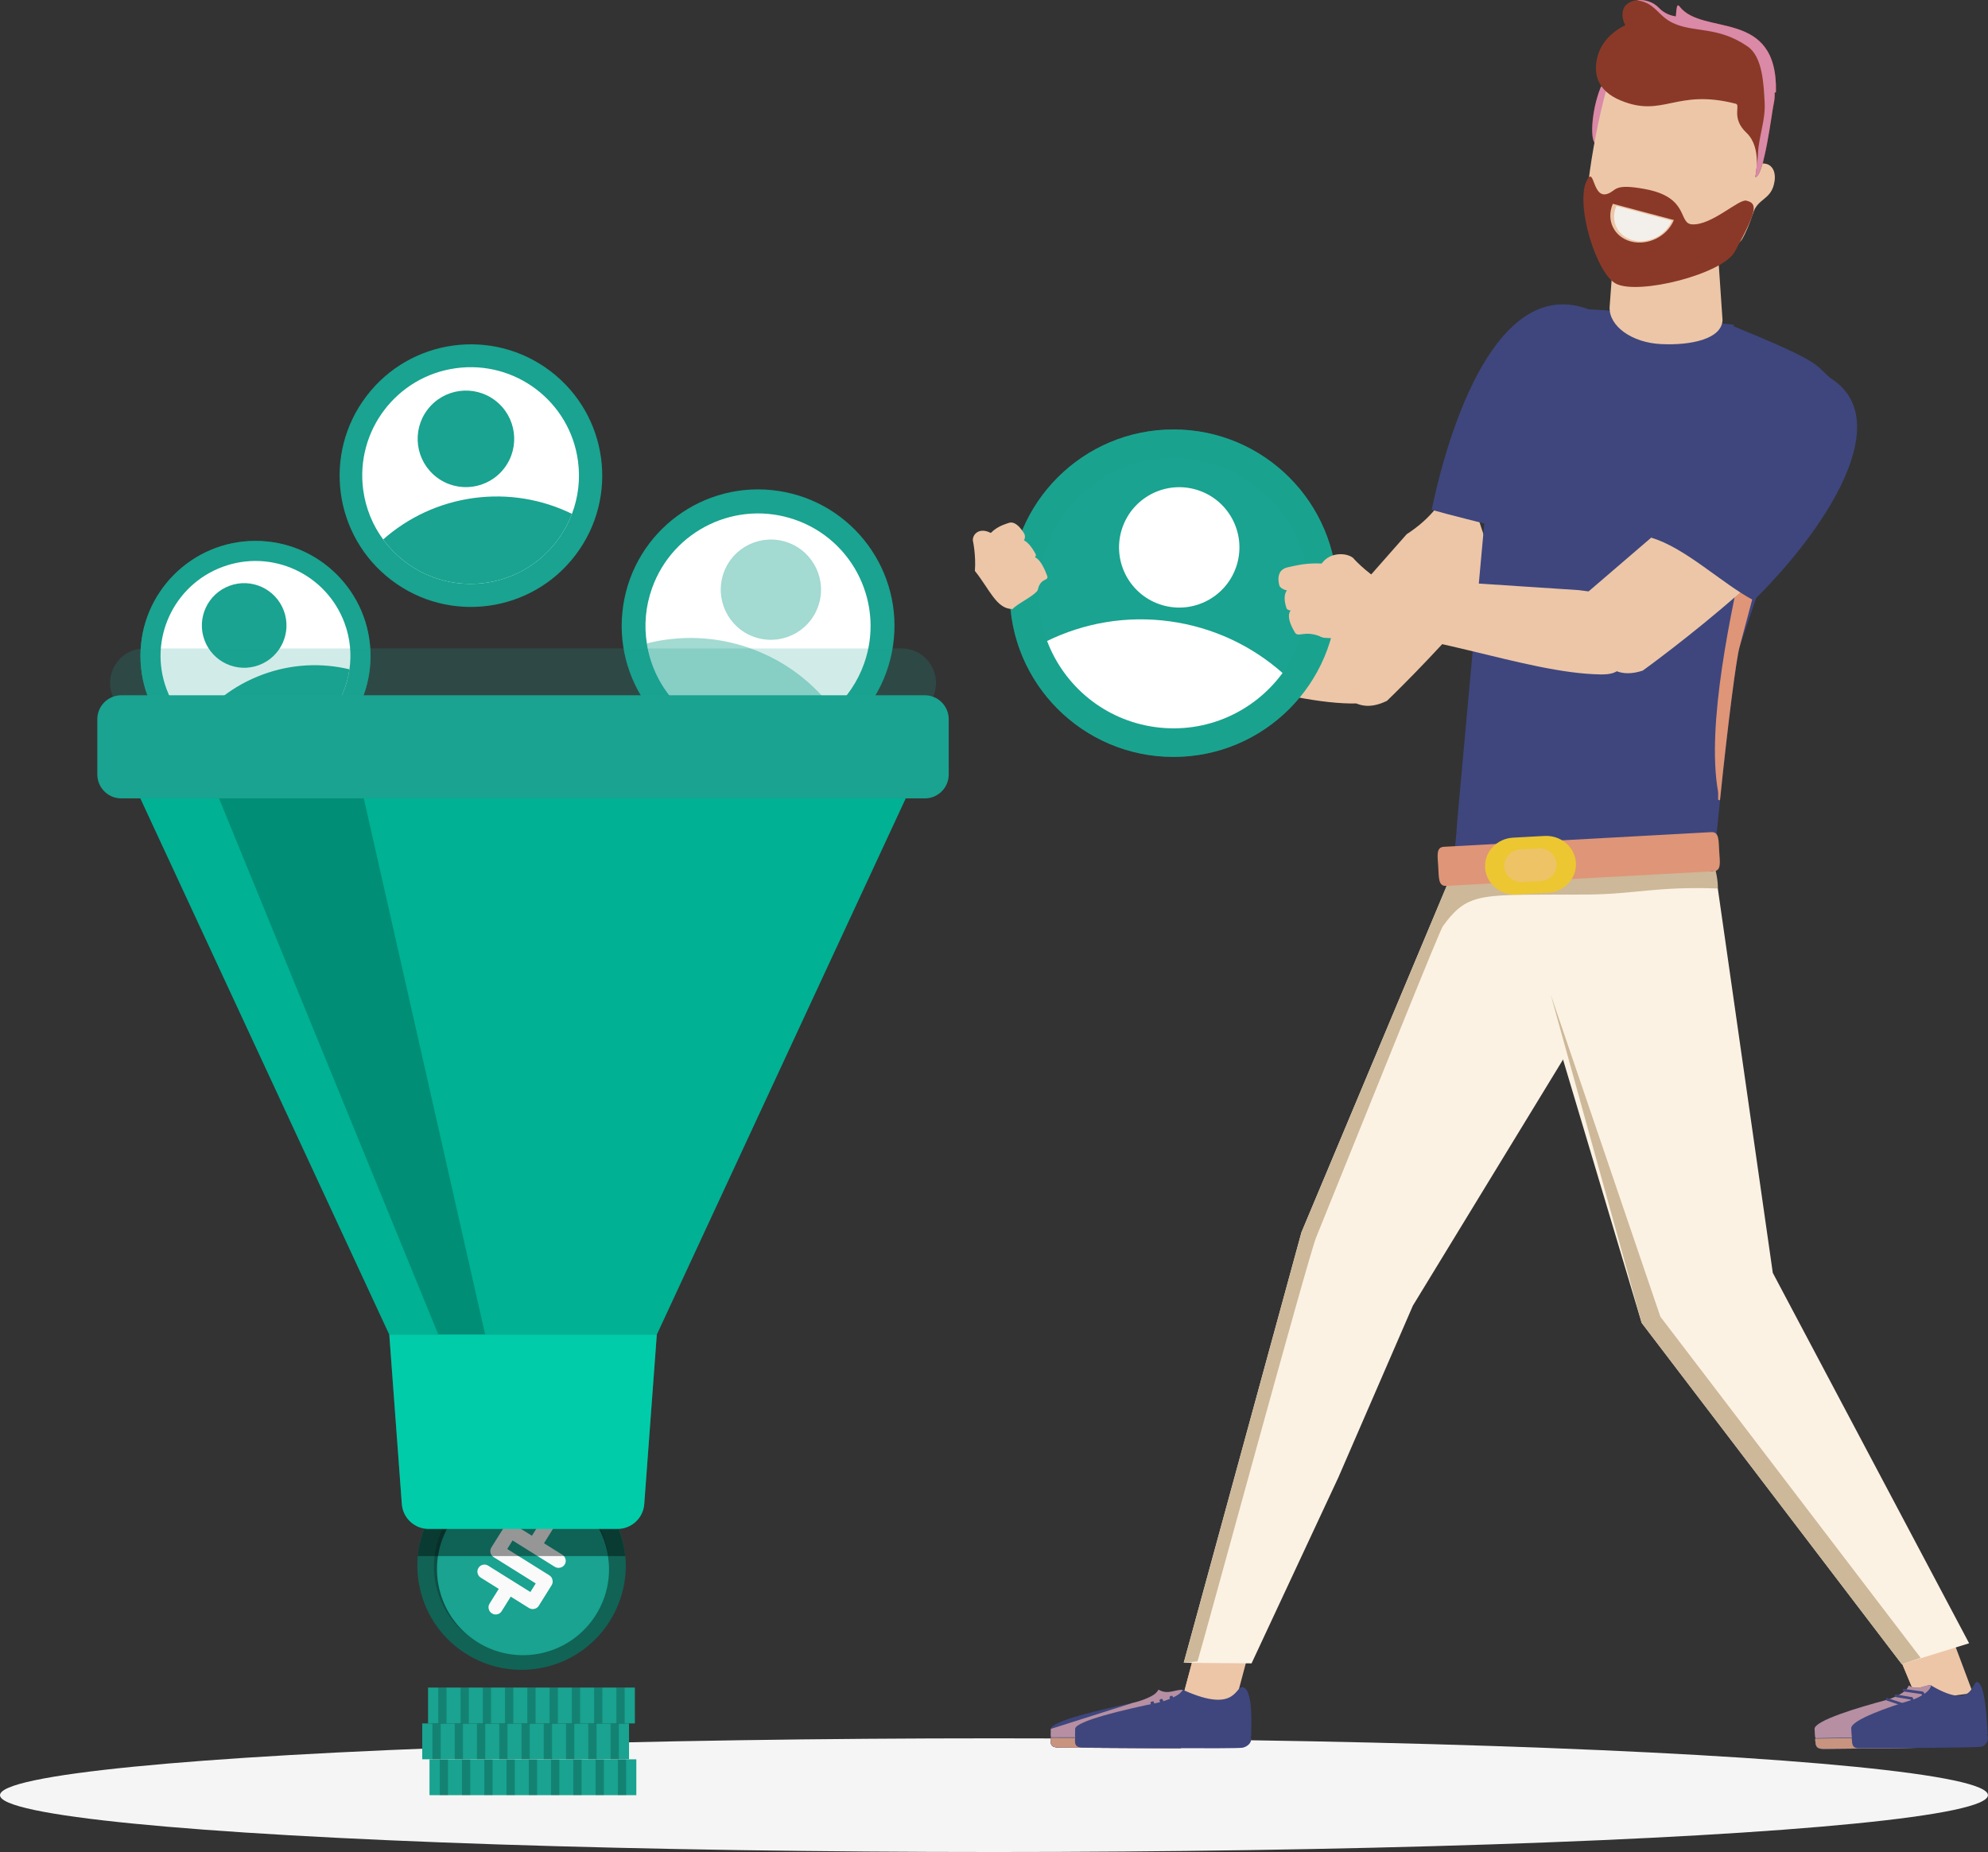
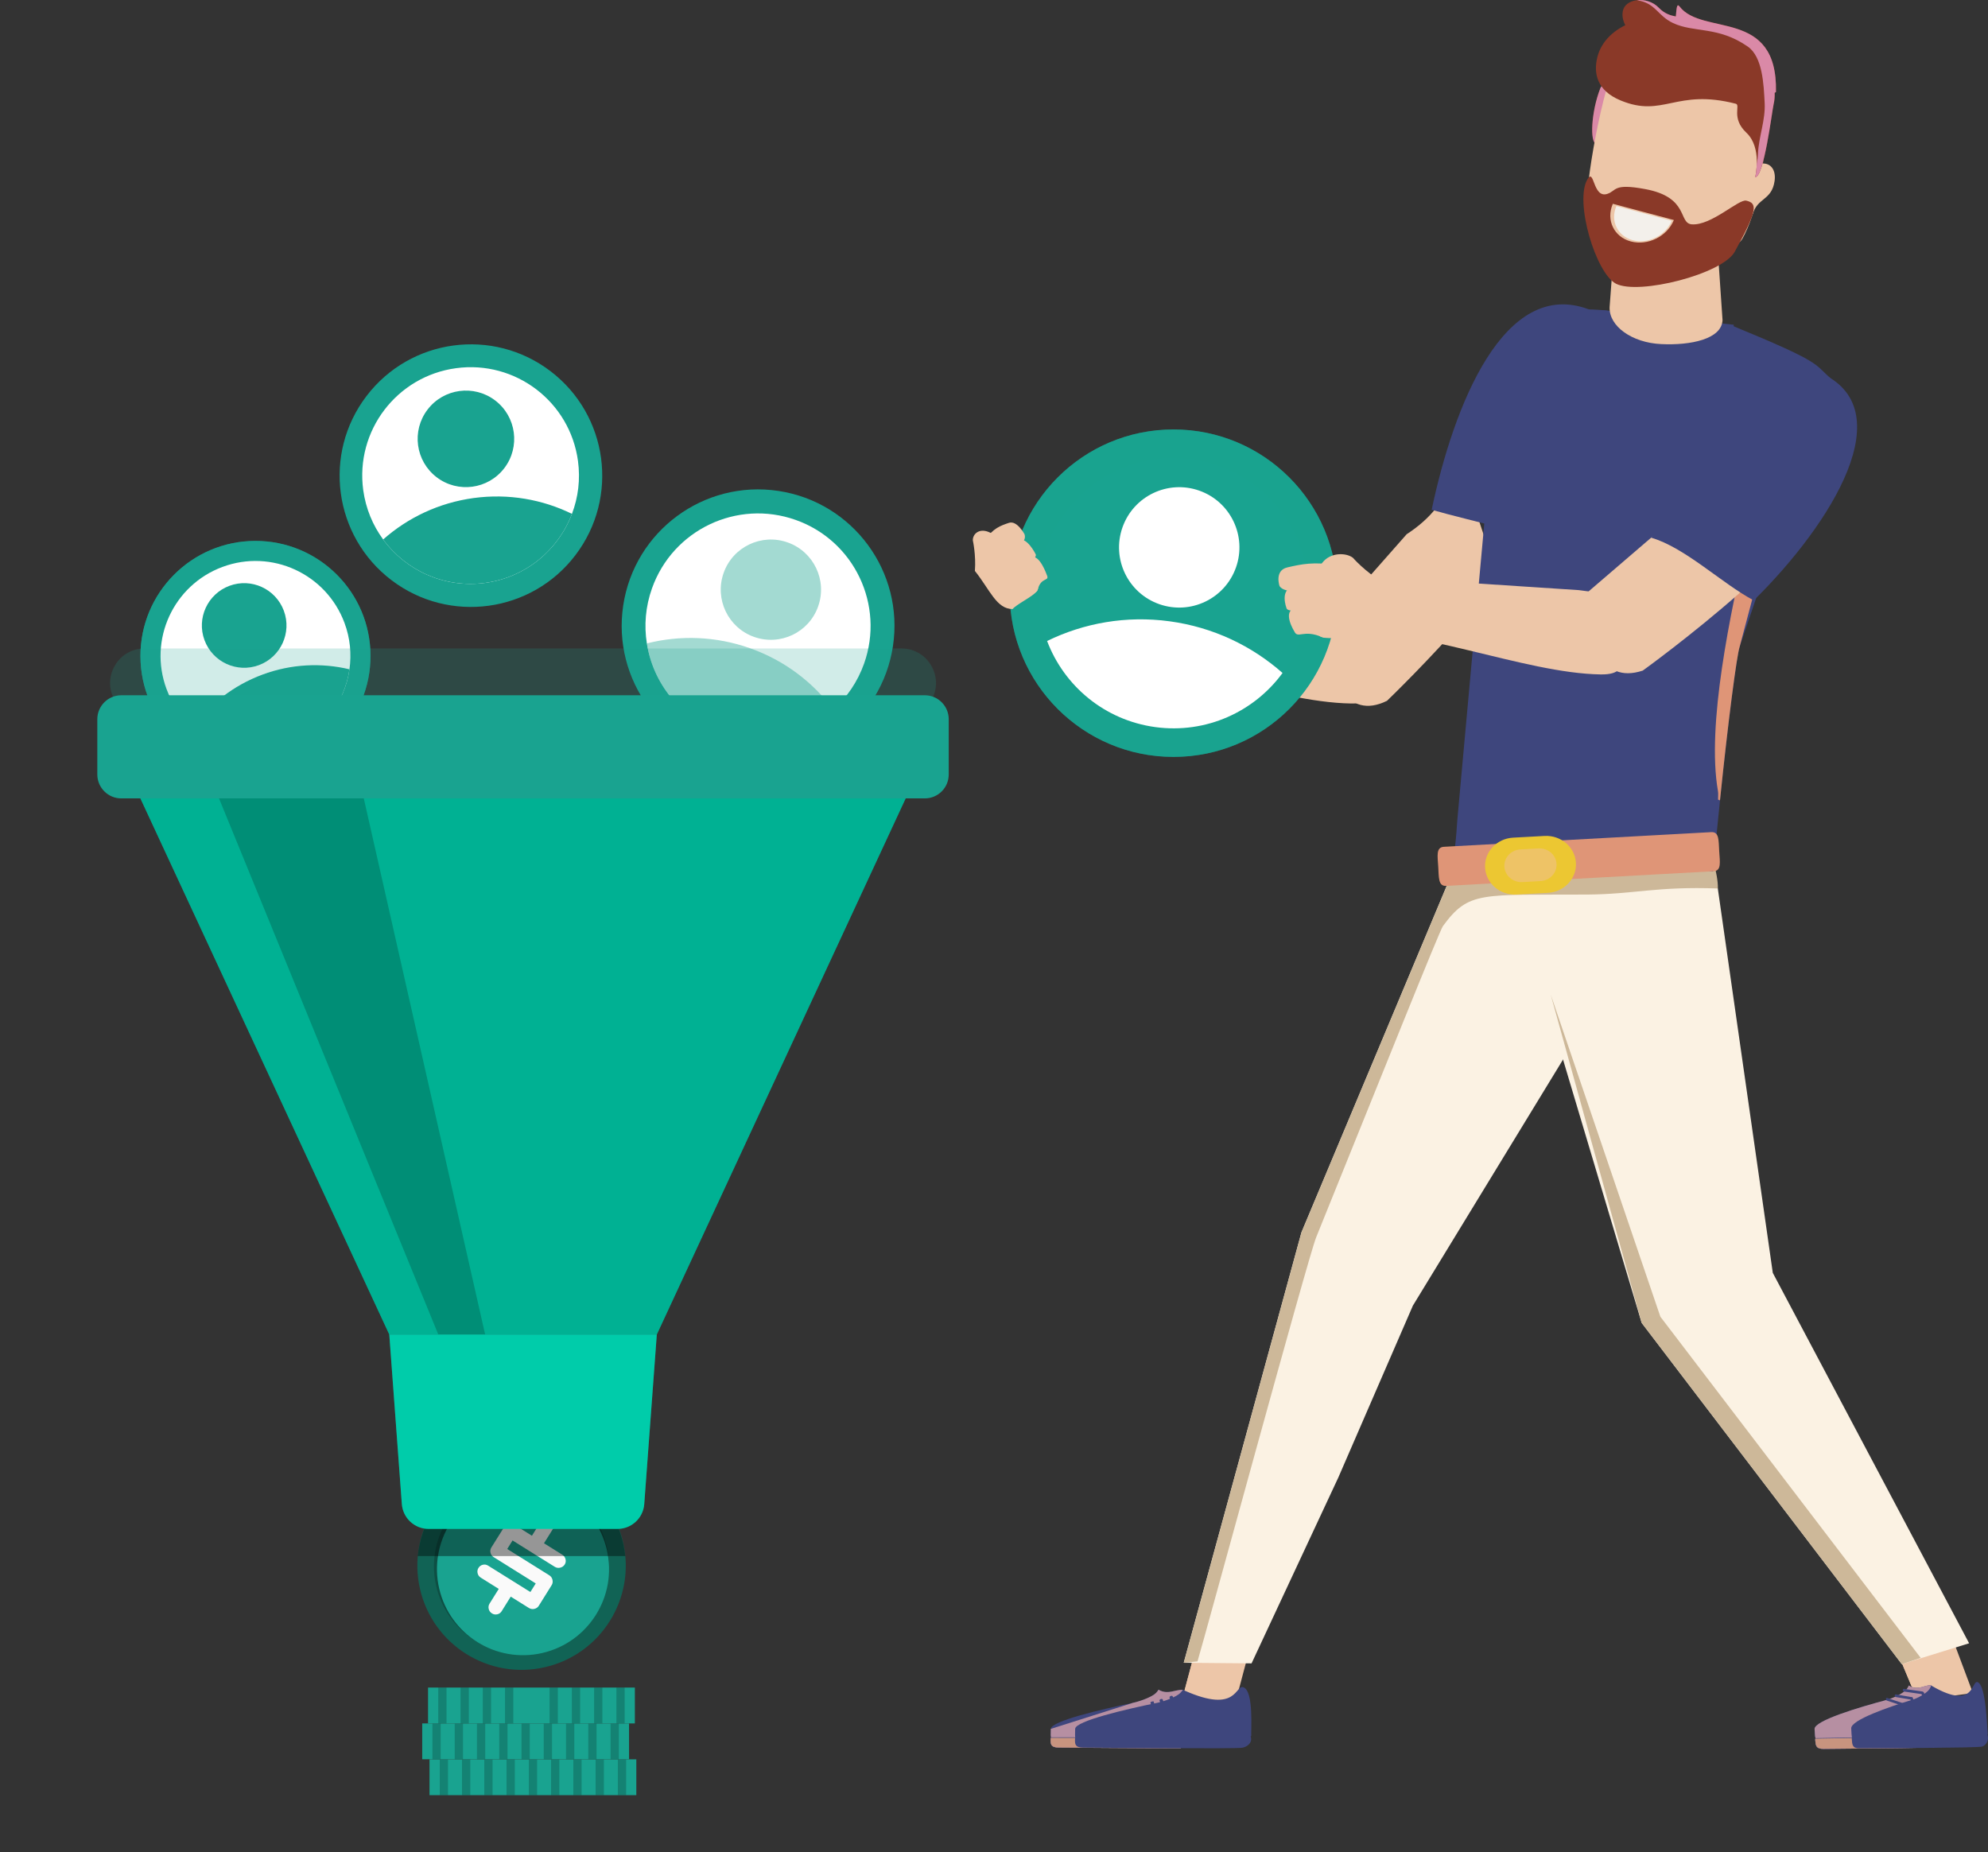
<svg xmlns="http://www.w3.org/2000/svg" x="0px" y="0px" viewBox="0 0 395.93 368.85" style="enable-background:new 0 0 395.93 368.85;" xml:space="preserve">
  <rect x="0" y="0" width="395.93" height="368.85" fill="#333333" stroke="none" />
  <style type="text/css"> .st0{fill:#F5F5F5;} .st1{fill:#19A390;} .st2{fill:#FFFFFF;} .st3{opacity:0.4;fill:#19A390;} .st4{opacity:0.6;fill:#19A390;} .st5{opacity:0.2;} .st6{fill:#116355;} .st7{fill:#FAFAFA;} .st8{opacity:0.4;} .st9{opacity:0.2;fill:#19A390;} .st10{fill:#00FCD2;} .st11{opacity:0.3;} .st12{fill:#00FFD4;} .st13{fill:#EDC6A8;} .st14{opacity:0.9;} .st15{fill:#BACBE1;} .st16{fill:#A1D2DF;} .st17{fill:#ADC4E1;} .st18{fill:#3E467D;} .st19{fill:#B68FA2;} .st20{fill:#C8947F;} .st21{fill:#FBF2E3;} .st22{fill:#CDB899;} .st23{fill:#DF9577;} .st24{fill:#ECC732;} .st25{fill:#EEC366;} .st26{fill:#8A3928;} .st27{fill:#DA89A7;} .st28{fill:#F3F0EB;} </style>
  <g id="Shadow_1_">
-     <ellipse id="_x3C_Path_x3E__55_" class="st0" cx="197.96" cy="357.53" rx="197.96" ry="11.32" />
-   </g>
+     </g>
  <g id="Filter">
    <g>
      <g>
        <ellipse transform="matrix(0.149 -0.989 0.989 0.149 5.187 255.367)" class="st1" cx="150.97" cy="124.67" rx="27.16" ry="27.16" />
        <path class="st2" d="M172.09,132.17c-1.3,3.65-3.44,6.74-6.12,9.16c-5.9,5.32-14.47,7.32-22.5,4.47 c-8.03-2.85-13.42-9.81-14.64-17.65c-0.57-3.57-0.28-7.32,1.02-10.97c4.14-11.67,16.95-17.77,28.62-13.63 C170.13,107.68,176.23,120.5,172.09,132.17z" />
        <g>
          <path class="st3" d="M165.97,141.32c-5.9,5.32-14.47,7.32-22.5,4.47c-8.03-2.85-13.42-9.81-14.64-17.65 c6.58-1.66,13.7-1.47,20.57,0.97C156.26,131.54,161.91,135.88,165.97,141.32z" />
          <path class="st3" d="M162.94,120.78c-1.84,5.2-7.55,7.91-12.75,6.07c-5.2-1.84-7.91-7.55-6.07-12.75 c1.84-5.2,7.55-7.91,12.75-6.07C162.07,109.88,164.79,115.58,162.94,120.78z" />
        </g>
      </g>
      <g>
        <g>
          <ellipse transform="matrix(1 -2.983871e-03 2.983871e-03 1 -0.39 0.152)" class="st1" cx="50.88" cy="130.64" rx="22.91" ry="22.91" />
          <ellipse transform="matrix(1 -2.983871e-03 2.983871e-03 1 -0.39 0.152)" class="st4" cx="50.88" cy="130.64" rx="22.91" ry="22.91" />
        </g>
        <path class="st2" d="M68.61,124.06c1.14,3.06,1.42,6.22,0.99,9.24c-0.94,6.63-5.4,12.56-12.14,15.06 c-6.74,2.5-13.99,0.91-19.03-3.5c-2.3-2-4.14-4.59-5.27-7.65c-3.63-9.79,1.36-20.67,11.15-24.3 C54.1,109.27,64.97,114.27,68.61,124.06z" />
        <g>
          <path class="st1" d="M69.6,133.3c-0.94,6.63-5.4,12.56-12.14,15.06c-6.74,2.5-13.99,0.91-19.03-3.5 c3.36-4.64,8.07-8.36,13.83-10.5C58.02,132.22,64.03,131.97,69.6,133.3z" />
          <path class="st1" d="M56.53,121.64c1.62,4.36-0.61,9.21-4.97,10.83c-4.36,1.62-9.21-0.61-10.83-4.97 c-1.62-4.36,0.61-9.21,4.97-10.83S54.91,117.28,56.53,121.64z" />
        </g>
      </g>
      <g>
        <ellipse transform="matrix(0.606 -0.796 0.796 0.606 -38.399 111.944)" class="st1" cx="93.73" cy="94.71" rx="26.14" ry="26.14" />
        <path class="st2" d="M115.11,91.8c0.5,3.69,0.04,7.29-1.2,10.54c-2.7,7.15-9.15,12.64-17.28,13.75 c-8.13,1.1-15.81-2.47-20.32-8.65c-2.06-2.8-3.46-6.14-3.97-9.83c-1.6-11.81,6.67-22.68,18.48-24.28 C102.64,71.72,113.51,79.99,115.11,91.8z" />
        <g>
          <path class="st1" d="M113.91,102.34c-2.7,7.15-9.15,12.64-17.28,13.75c-8.13,1.1-15.81-2.47-20.32-8.65 c4.9-4.33,11.07-7.3,18.02-8.25C101.29,98.25,108.04,99.47,113.91,102.34z" />
          <ellipse transform="matrix(0.606 -0.796 0.796 0.606 -32.968 108.267)" class="st1" cx="92.74" cy="87.39" rx="9.61" ry="9.61" />
        </g>
      </g>
      <g>
        <g>
          <rect x="85.54" y="350.39" class="st1" width="41.19" height="7.14" />
          <rect x="87.58" y="350.39" class="st5" width="1.65" height="7.14" />
          <rect x="92.01" y="350.39" class="st5" width="1.65" height="7.14" />
          <rect x="96.45" y="350.39" class="st5" width="1.65" height="7.14" />
          <rect x="100.88" y="350.39" class="st5" width="1.65" height="7.14" />
          <rect x="105.32" y="350.39" class="st5" width="1.65" height="7.14" />
          <rect x="109.75" y="350.39" class="st5" width="1.65" height="7.14" />
          <rect x="114.18" y="350.39" class="st5" width="1.65" height="7.14" />
          <rect x="118.62" y="350.39" class="st5" width="1.65" height="7.14" />
          <rect x="123.05" y="350.39" class="st5" width="1.65" height="7.14" />
        </g>
        <g>
          <rect x="84.09" y="343.24" class="st1" width="41.19" height="7.14" />
          <rect x="86.12" y="343.24" class="st5" width="1.65" height="7.14" />
          <rect x="90.56" y="343.24" class="st5" width="1.65" height="7.14" />
          <rect x="94.99" y="343.24" class="st5" width="1.65" height="7.14" />
          <rect x="99.43" y="343.24" class="st5" width="1.65" height="7.14" />
          <rect x="103.86" y="343.24" class="st5" width="1.65" height="7.14" />
          <rect x="108.29" y="343.24" class="st5" width="1.65" height="7.14" />
          <rect x="112.73" y="343.24" class="st5" width="1.65" height="7.14" />
          <rect x="117.16" y="343.24" class="st5" width="1.65" height="7.14" />
          <rect x="121.6" y="343.24" class="st5" width="1.65" height="7.14" />
        </g>
        <g>
          <rect x="85.25" y="336.1" class="st1" width="41.19" height="7.14" />
          <rect x="87.28" y="336.1" class="st5" width="1.65" height="7.14" />
          <rect x="91.72" y="336.1" class="st5" width="1.65" height="7.14" />
          <rect x="96.15" y="336.1" class="st5" width="1.65" height="7.14" />
          <rect x="100.58" y="336.1" class="st5" width="1.65" height="7.14" />
-           <rect x="105.02" y="336.1" class="st5" width="1.65" height="7.14" />
          <rect x="109.45" y="336.1" class="st5" width="1.65" height="7.14" />
          <rect x="113.89" y="336.1" class="st5" width="1.65" height="7.14" />
          <rect x="118.32" y="336.1" class="st5" width="1.65" height="7.14" />
          <rect x="122.76" y="336.1" class="st5" width="1.65" height="7.14" />
        </g>
        <g>
          <g>
            <ellipse transform="matrix(0.974 -0.225 0.225 0.974 -67.476 31.336)" class="st6" cx="103.86" cy="311.96" rx="20.76" ry="20.76" />
            <path class="st5" d="M118.65,321.2c-5.1,8.17-15.86,10.65-24.03,5.54c-8.17-5.1-10.65-15.86-5.54-24.03 c5.1-8.17,15.86-10.65,24.03-5.54C121.27,302.28,123.75,313.03,118.65,321.2z" />
            <ellipse transform="matrix(0.974 -0.225 0.225 0.974 -67.626 31.42)" class="st1" cx="104.15" cy="312.66" rx="17.14" ry="17.14" />
          </g>
          <g>
            <path class="st7" d="M109.87,315.7l-2.57,4.12c-0.2,0.32-0.5,0.52-0.88,0.61c-0.39,0.09-0.75,0.02-1.08-0.18l-3.62-2.26 l-1.81,2.9c-0.21,0.33-0.5,0.54-0.88,0.62c-0.38,0.08-0.73,0.03-1.05-0.18c-0.34-0.21-0.56-0.51-0.65-0.89 c-0.09-0.38-0.03-0.73,0.17-1.06l1.83-2.93l-3.59-2.25c-0.32-0.2-0.53-0.49-0.62-0.87c-0.09-0.38-0.03-0.73,0.17-1.06 s0.5-0.54,0.87-0.63c0.38-0.09,0.73-0.03,1.06,0.18l8.41,5.25l1.07-1.71l-8.38-5.24c-0.33-0.21-0.54-0.5-0.63-0.87 c-0.09-0.37-0.03-0.73,0.18-1.07l2.57-4.1c0.21-0.33,0.5-0.54,0.87-0.63c0.38-0.09,0.73-0.03,1.06,0.18l3.57,2.23l1.81-2.9 c0.2-0.32,0.49-0.53,0.85-0.63c0.37-0.1,0.74-0.03,1.12,0.21c0.32,0.2,0.52,0.49,0.61,0.86c0.09,0.38,0.03,0.73-0.18,1.06 l-1.81,2.9l3.65,2.28c0.33,0.21,0.54,0.5,0.64,0.89s0.04,0.74-0.16,1.06c-0.21,0.33-0.51,0.54-0.9,0.63 c-0.39,0.09-0.75,0.03-1.08-0.17l-8.41-5.25l-1.06,1.7l8.38,5.24c0.33,0.21,0.54,0.5,0.63,0.89 C110.12,315.03,110.07,315.38,109.87,315.7z" />
          </g>
          <path class="st8" d="M114.87,294.35c-9.72-6.08-22.53-3.12-28.61,6.6c-1.75,2.81-2.76,5.88-3.06,8.96h41.33 C123.91,303.74,120.54,297.89,114.87,294.35z" />
        </g>
      </g>
      <g>
        <path class="st9" d="M179.53,129.15H28.81c-5.55,0-8.81,6.23-5.65,10.79l16.83,24.3c1.28,1.85,3.4,2.96,5.65,2.96H162.7 c2.26,0,4.37-1.11,5.65-2.96l16.83-24.3C188.34,135.38,185.08,129.15,179.53,129.15z" />
        <g>
          <polygon class="st10" points="180.37,159.01 27.96,159.01 77.53,265.78 130.81,265.78 " />
          <polygon class="st11" points="180.37,159.01 27.96,159.01 77.53,265.78 130.81,265.78 " />
          <polygon class="st5" points="72.45,159.01 43.62,159.01 87.29,265.78 96.62,265.78 " />
        </g>
        <path class="st1" d="M184.18,159.01H24.15c-2.63,0-4.77-2.14-4.77-4.77v-11c0-2.63,2.14-4.77,4.77-4.77h160.03 c2.63,0,4.77,2.14,4.77,4.77v11C188.95,156.88,186.82,159.01,184.18,159.01z" />
        <g>
          <path class="st12" d="M122.98,304.5H85.36c-2.8,0-5.12-2.16-5.33-4.95l-2.5-33.77h53.28l-2.5,33.77 C128.1,302.34,125.78,304.5,122.98,304.5z" />
          <path class="st5" d="M122.98,304.5H85.36c-2.8,0-5.12-2.16-5.33-4.95l-2.5-33.77h53.28l-2.5,33.77 C128.1,302.34,125.78,304.5,122.98,304.5z" />
        </g>
      </g>
    </g>
  </g>
  <g id="Character_1_">
    <g>
      <path class="st13" d="M289.78,94.6l3.86,6.34l2.67,8.05l7.71-2.56l1.44,0.76l-12.17,14.31c-8.41,9.8-17.06,18.08-17.06,18.08 c-8.14,3.99-11.39-4.75-13.86-13.01l17.78-20.17C285.16,103.13,287.73,99.51,289.78,94.6z" />
    </g>
    <g>
      <path class="st13" d="M213.79,131.17c18.88-0.66,39.91,8.7,55.27,8.94c7.88,0.12,1.67-6.39,1.67-6.39 c0.72-7.11,11.96-8.23-6.03-10.4l-44.5-2.92C216.85,126.25,198.87,131.69,213.79,131.17z" />
    </g>
    <g>
      <g>
        <circle class="st1" cx="233.71" cy="118.14" r="32.61" />
        <circle class="st3" cx="233.71" cy="118.14" r="32.61" />
      </g>
      <path class="st1" d="M207.04,114.52c-0.63,4.61-0.04,9.09,1.5,13.14c3.37,8.92,11.41,15.77,21.55,17.15 c10.14,1.38,19.72-3.08,25.34-10.78c2.57-3.49,4.32-7.66,4.95-12.27c2-14.73-8.32-28.29-23.05-30.29S209.04,99.78,207.04,114.52z" />
      <g>
        <path class="st2" d="M208.54,127.66c3.37,8.92,11.41,15.77,21.55,17.15c10.14,1.38,19.72-3.08,25.34-10.78 c-6.11-5.4-13.81-9.11-22.48-10.29C224.28,122.56,215.86,124.09,208.54,127.66z" />
        <ellipse transform="matrix(0.332 -0.943 0.943 0.332 54.057 294.385)" class="st2" cx="234.95" cy="109.01" rx="11.99" ry="11.99" />
      </g>
    </g>
  </g>
  <g id="Background_Complete">
    <g class="st14">
      <path class="st15" d="M316.58,145.07h-0.04v-0.03h0.05C316.58,145.04,316.58,145.06,316.58,145.07z" />
    </g>
    <g>
      <path class="st16" d="M314.03,146.69h-0.04v-0.03h0.05C314.04,146.66,314.03,146.68,314.03,146.69z" />
      <path class="st17" d="M313.99,146.65h0.05c0,0.01,0,0.02,0,0.03h-0.04V146.65z" />
    </g>
    <g class="st14">
      <path class="st15" d="M307.83,130.67h-0.03v-0.02h0.04C307.83,130.65,307.83,130.66,307.83,130.67z" />
    </g>
    <g>
      <path class="st16" d="M305.86,131.92h-0.03v-0.02h0.04C305.87,131.9,305.86,131.91,305.86,131.92z" />
      <path class="st17" d="M305.83,131.9h0.04c0,0.01,0,0.02,0,0.02h-0.03V131.9z" />
    </g>
    <g class="st14">
      <path class="st15" d="M318.78,148.48h-0.04v-0.04h0.05C318.78,148.46,318.78,148.47,318.78,148.48z" />
    </g>
    <g>
      <path class="st16" d="M316.13,150.17h-0.05v-0.03h0.05C316.13,150.14,316.13,150.16,316.13,150.17z" />
      <path class="st17" d="M316.09,150.14h0.05c0,0.01,0,0.02,0,0.03h-0.05V150.14z" />
    </g>
    <polygon class="st13" points="235.59,337.9 245.68,340.4 250.15,323.64 240.06,321.14 " />
    <path class="st13" d="M250.15,323.64l-1.55,5.83c-0.53-0.35-1.17-0.57-1.86-0.61c-2.75-0.17-5.15-0.33-6.71,2.4 c-0.86,1.51-0.5,3.71-0.37,5.33c0.06,0.79,0.12,1.58,0.15,2.37l-4.23-1.05l4.47-16.76L250.15,323.64z" />
    <path class="st18" d="M209.34,345.97c-0.11-0.15-0.06-0.55-0.05-1.65c0.02-1.55,10.14-3.91,16.38-5.19 c1.21-0.24,3.76-1.14,4.54-1.94c0.8-0.83,0.28-0.75,0.84-0.5c1.71,0.77,3.15-0.17,4.56-0.16l-0.43,11.66 c-8.48,0-21.51-0.12-24.27-0.13c-1.71-0.01-1.68-0.75-1.67-1.68C209.25,346.23,209.3,346.1,209.34,345.97z" />
    <path class="st19" d="M225.67,339.13c1.21-0.24,3.76-1.14,4.54-1.94c0.8-0.83,0.28-0.75,0.84-0.5c1.71,0.77,2.85-0.16,4.56-0.16 l-0.43,11.66c-8.48,0-21.51-0.12-24.27-0.13c-1.71-0.01-1.68-0.75-1.67-1.68c0-0.14,0.05-0.27,0.09-0.4 c-0.11-0.15-0.06-0.55-0.05-1.65" />
    <path class="st18" d="M235.27,346.03l-0.08,2.15c-8.49,0-21.51-0.12-24.27-0.13c-1.71-0.01-1.68-0.75-1.67-1.68 c0.01-0.13,0.05-0.25,0.08-0.36L235.27,346.03z" />
    <path class="st20" d="M235.26,346.13l-0.08,2.05c-8.48,0-21.51-0.12-24.27-0.13c-1.71-0.01-1.68-0.75-1.67-1.68 c0.01-0.1,0.04-0.18,0.06-0.26L235.26,346.13z" />
    <path class="st18" d="M214.1,346.37c-0.02,0.93-0.06,1.68,1.66,1.69c4.07,0.02,30.39,0.27,31.7,0.02c0.73-0.14,1.71-0.75,1.72-1.68 l0,0c0.02-0.93-0.73-1.69-1.66-1.68l-31.7-0.03C214.88,344.69,214.11,345.44,214.1,346.37L214.1,346.37z" />
    <g>
      <path class="st18" d="M249.2,345.72c0.05,0.6-10.82,0.41-34.63,0.35c-0.57,0-0.46-0.02-0.44-1.75c0.03-1.56,10.15-3.92,16.38-5.19 c1.22-0.24,3.77-1.15,4.54-1.94c0.81-0.82,0.29-0.75,0.85-0.5c10.67,4.76,10.06-1.33,11.78-0.63 C249.73,336.91,249.11,344.69,249.2,345.72z" />
    </g>
    <path class="st18" d="M234.17,340.97c0.05,0.11,0.23,0.13,0.4,0.06l0,0c0.16-0.07,0.27-0.23,0.22-0.34l-1.24-2.84 c-0.05-0.11-0.22-0.14-0.4-0.07l0,0c-0.17,0.07-0.27,0.23-0.21,0.35L234.17,340.97z" />
    <path class="st18" d="M231.66,341.01c0.03,0.09,0.19,0.12,0.37,0.06l0,0c0.17-0.06,0.3-0.18,0.27-0.28l-0.74-2.33 c-0.02-0.09-0.19-0.12-0.37-0.07l0,0c-0.18,0.06-0.29,0.18-0.26,0.28L231.66,341.01z" />
    <path class="st18" d="M229.53,340.57c0.01,0.05,0.17,0.06,0.35,0.01l0,0c0.17-0.05,0.31-0.14,0.3-0.2l-0.41-1.48 c-0.01-0.06-0.17-0.07-0.35-0.02l0,0c-0.17,0.05-0.31,0.14-0.3,0.2L229.53,340.57z" />
    <g>
      <path class="st21" d="M249.26,331.28l-13.51-0.12l23.44-85.71l29.1-69.41c1.93-7.39,9.76-23.06,15.58-20.86l26.81,14.95 c0,0-5.51,15.85-8.47,23l-40.82,66.9l-14.84,34.21L249.26,331.28z" />
    </g>
    <polygon class="st13" points="381.9,338.69 392.92,337.18 387.42,322.51 375.81,324.13 " />
    <path class="st13" d="M387.42,322.51l1.86,5.11c-0.56-0.12-2.35,0.14-2.94,0.32c-2.34,0.74-2.6,1.04-2.98,3.8 c-0.21,1.53,0.84,3.24,1.49,4.54c0.32,0.64,0.63,1.27,0.92,1.92l-3.87,0.49l-6.09-14.57L387.42,322.51z" />
    <g>
      <path class="st18" d="M361.57,346.12c-0.11-0.16-0.1-0.59-0.18-1.76c-0.11-1.66,8.85-4.34,14.4-5.81 c1.08-0.28,3.31-1.28,3.95-2.14c0.65-0.89,0.19-0.8,0.72-0.55c1.62,0.79,2.84-0.23,4.12-0.25l0.62,12.44 c-7.69,0.15-19.5,0.24-22.01,0.27c-1.56,0.02-1.59-0.77-1.66-1.76C361.51,346.4,361.55,346.26,361.57,346.12z" />
      <path class="st19" d="M361.57,346.12c-0.11-0.16-0.1-0.59-0.18-1.76c-0.11-1.66,8.85-4.34,14.4-5.81 c1.08-0.28,3.31-1.28,3.95-2.14c0.65-0.89,0.19-0.8,0.72-0.55c1.62,0.79,2.57-0.23,4.12-0.25l0.62,12.44 c-7.69,0.15-19.5,0.24-22.01,0.27c-1.56,0.02-1.59-0.77-1.66-1.76C361.51,346.4,361.55,346.26,361.57,346.12z" />
      <path class="st18" d="M385.07,345.75l0.11,2.29c-7.69,0.15-19.5,0.25-22,0.28c-1.55,0.02-1.59-0.77-1.65-1.76 c-0.01-0.13,0.02-0.26,0.04-0.38L385.07,345.75z" />
      <path class="st20" d="M385.08,345.86l0.11,2.18c-7.69,0.15-19.5,0.24-22.01,0.27c-1.56,0.02-1.59-0.77-1.66-1.76 c-0.01-0.1,0.02-0.19,0.03-0.28L385.08,345.86z" />
      <path class="st18" d="M368.81,346.41c0.07,0.99,0.09,1.79,1.42,1.78c3.14-0.02,23.49-0.06,24.49-0.33 c0.55-0.15,1.26-0.82,1.2-1.81l0,0c-0.06-0.99-0.7-1.79-1.42-1.78l-24.49,0.34C369.29,344.61,368.75,345.42,368.81,346.41 L368.81,346.41z" />
      <g>
        <path class="st18" d="M395.88,345.32c0.09,0.64-8.32,0.56-26.72,0.77c-0.44,0-0.36-0.02-0.47-1.86 c-0.11-1.66,7.52-4.29,12.23-5.72c0.92-0.27,2.82-1.26,3.35-2.11c0.56-0.89,0.17-0.81,0.62-0.55c8.63,4.96,7.66-1.53,9.05-0.8 C395.58,335.91,395.73,344.21,395.88,345.32z" />
      </g>
      <path class="st18" d="M383.89,340.42c0.04,0.11,0.18,0.14,0.31,0.06l0,0c0.12-0.08,0.19-0.25,0.14-0.37l-1.19-3.01 c-0.05-0.12-0.19-0.15-0.31-0.07l0,0c-0.12,0.08-0.19,0.25-0.14,0.37L383.89,340.42z" />
      <path class="st18" d="M381.23,340.84c0.03,0.1,0.16,0.13,0.29,0.06l0,0c0.13-0.06,0.21-0.2,0.18-0.29l-0.76-2.49 c-0.02-0.1-0.16-0.13-0.29-0.06l0,0c-0.13,0.06-0.21,0.2-0.18,0.3L381.23,340.84z" />
      <path class="st18" d="M378.97,341.11c0.02,0.06,0.14,0.07,0.27,0.01l0,0c0.14-0.05,0.24-0.15,0.22-0.21l-0.43-1.57 c-0.01-0.06-0.14-0.07-0.27-0.01l0,0c-0.13,0.05-0.23,0.15-0.22,0.21L378.97,341.11z" />
      <path class="st18" d="M382.91,337.43c0.13,0.02,0.25-0.08,0.24-0.24l0,0c-0.01-0.15-0.15-0.29-0.29-0.31l-3.66-0.52 c-0.15-0.02-0.26,0.08-0.25,0.23l0,0c0.01,0.15,0.14,0.29,0.29,0.31L382.91,337.43z" />
      <path class="st18" d="M380.72,338.52c0.13,0.02,0.23-0.08,0.22-0.22l0,0c0-0.15-0.1-0.28-0.22-0.3l-3.14-0.54 c-0.12-0.02-0.22,0.08-0.23,0.23l0,0c0,0.14,0.11,0.28,0.23,0.3L380.72,338.52z" />
      <path class="st18" d="M378.79,339.68c0.12,0.04,0.24-0.04,0.26-0.18l0,0c0.02-0.14-0.06-0.3-0.18-0.33l-3.01-1 c-0.12-0.04-0.24,0.04-0.26,0.19l0,0c-0.02,0.14,0.06,0.29,0.18,0.33L378.79,339.68z" />
    </g>
    <g>
      <path class="st21" d="M340.25,166.39c1.63,3.23,0.78,7.45,1.87,10.57l10.95,76.55l39.1,73.77l-13.41,4.15l-51.81-67.97 l-21.39-71.64c-1.47-4.21-3.32-11.91-3.06-18.14L340.25,166.39z" />
    </g>
    <path class="st22" d="M291.65,166.67l48.61-0.29c0.22,3.11,1.95,7.51,1.87,10.57c-12.33-0.44-16.6,1.15-26.04,1.21 c-21.17,0.12-23.56-0.77-28.72,6.29c-0.69,0.95-12.37,30.18-25.24,61.97c-1.65,4.08-22.39,80.44-23.64,84.47l-2.73,0.26 l23.44-85.71l29.1-69.41C288.25,173.38,289.8,170.01,291.65,166.67z" />
    <polygon class="st18" points="318.94,61.75 312.39,90.7 318.35,122.56 341.22,95.15 345.3,64.68 " />
    <g>
      <path class="st18" d="M315.67,110.6c-6.21-3.29-23.64-7.06-30.54-9.07c4.37-20.72,14.4-46.31,31.31-39.91l9.75,6.95l-5.5,8.06 L315.67,110.6z" />
    </g>
    <path class="st18" d="M341.19,173.57l-51.49-4.09c0.42-3.9,0.36-3.84,0.55-6.3l8.34-91.69c1.43-12.63,21.99-9.56,21.99-9.56 c0.36,8.09-6.18,14.33-1.56,21.1c2.25,3.31-1.29,12.98,1.6,15.71c1.39,1.32-3.76,20.29-1.62,20.18l17.32-42.69 c0.74-5.3,9.77-6.16,8.52-11.43c18.29,7.51,16.35,7.59,19.75,10.55l-18.11,53.42C345.7,131.17,343.11,152.01,341.19,173.57z" />
    <path class="st23" d="M348.13,106.78c1.03-4.46-0.01-10.15-2.68-13.29c0.21-0.29,0.98-0.54,1.07-0.96 c1.17-5.14,5.83-8.55,10.8-9.92c-0.13,1.6-0.19,3.3,0.06,5.13l-10.9,41.02c-0.61,1.87-2.3,14.84-3.93,30.64 c-0.12-0.06-0.25-0.11-0.38-0.15c0-0.59,0.07-1.17-0.02-1.69C339.84,144.43,344.61,122.09,348.13,106.78z" />
    <path class="st23" d="M286.44,172.62c0.13,2.15-0.02,3.9,1.59,3.82l53.24-2.92c1.61-0.09,1.26-1.82,1.13-3.97l0,0 c-0.13-2.15,0.02-3.91-1.59-3.82l-53.24,2.92C285.96,168.74,286.31,170.47,286.44,172.62L286.44,172.62z" />
    <path class="st24" d="M295.77,172.82c0.19,3.13,2.99,5.52,6.26,5.34l6.25-0.34c3.27-0.18,5.76-2.86,5.58-5.99l0,0 c-0.19-3.13-2.99-5.52-6.26-5.34l-6.25,0.34C298.07,167.01,295.58,169.7,295.77,172.82L295.77,172.82z" />
    <path class="st25" d="M299.61,172.61c0.11,1.8,1.72,3.17,3.6,3.07l3.59-0.2c1.88-0.1,3.31-1.64,3.2-3.44l0,0 c-0.11-1.8-1.72-3.17-3.6-3.07l-3.59,0.2C300.94,169.27,299.5,170.81,299.61,172.61L299.61,172.61z" />
-     <path class="st26" d="M323.71,20.85c-4.47-0.41-5.82,7.78-5.82,7.78c-1.24-0.2-1.03-6.3,0.85-11.08 C319.92,14.56,326.95,21.15,323.71,20.85z" />
+     <path class="st26" d="M323.71,20.85c-4.47-0.41-5.82,7.78-5.82,7.78c-1.24-0.2-1.03-6.3,0.85-11.08 z" />
    <path class="st27" d="M323.71,20.85c-4.47-0.41-5.83,7.78-5.83,7.78c-1.24-0.2-1.03-6.3,0.85-11.08 C319.92,14.56,326.95,21.15,323.71,20.85z" />
    <g>
      <path class="st13" d="M343.06,63.75c-0.16,3.8-6.36,5.06-12.2,4.78l0,0c-5.84-0.26-10.44-3.57-10.29-7.36l2.13-28.67 c0.16-3.79,4.07-6.68,9.91-6.41l0,0c5.84,0.28,8.54,3.5,8.38,7.31L343.06,63.75z" />
    </g>
    <path class="st13" d="M321.49,49.25l19.91,2.79l-0.08,1.52c-3.49,3.84-12.68,7.33-14.93,7.48c-2.08,0.15-5.5-2.16-5.34-5.42 L321.49,49.25z" />
    <path class="st13" d="M348.07,33.11l2.45-0.49c2.03-0.38,3.23,1.11,2.91,3.41c-0.56,3.94-3.43,3.28-4.38,6.68l-4.23-2.07 L348.07,33.11z" />
    <path class="st13" d="M316.17,43.36c1.17,4.13,5.37,9.36,8.97,9.92c3.76,0.58,19.83-2.1,21.86-5.71c5.6-10,8.78-38.74-10.18-40.61 c-5.06-0.5-11.19-3.66-15.22,5.85C318.59,19.9,315.15,39.75,316.17,43.36z" />
    <g>
      <path class="st26" d="M334.49,1.28c-1.34-1.75,0.34,7.74-3.62,4.86c-1.77-1.29-6.3-0.05-8.95,4.31l18.32,4.83 c1.17,0.01,2.34,0.02,3.51,0.07c2.75,0.11,4.97,2.53,5.13,5.58c1.61-0.83,3.23-1.65,4.82-2.6C354.08,1.51,339.09,7.28,334.49,1.28 z" />
    </g>
    <path class="st26" d="M323.33,1.78c-0.79,2.11,0.84,4.94,3.63,6.33c2.79,1.39,7.95-1.34,8.74-3.45c0.78-2.11-2.63-0.29-5.33-3.11 C328.14-0.77,324.13-0.32,323.33,1.78z" />
    <path class="st26" d="M318.1,11.49c-0.73,3.09-0.1,6.54,4.65,8.51c8.52,3.54,11-2.41,22.95,0.66c1.02,0.26-1,2.85,2.12,5.78 c3.18,2.99,1.75,8.83,1.75,8.83c1.76,0.02,3.35-13.15,3.67-14.52c1.57-6.63-5.03-14.08-14.74-16.64 C328.8,1.56,319.67,4.86,318.1,11.49z" />
    <path class="st27" d="M353.7,18.33c0.38-16.82-14.62-11.05-19.21-17.05c-0.56-0.73-0.59,0.51-0.73,2 c-1.02-0.18-2.26-0.55-3.38-1.72c-1.2-1.25-2.92-1.7-4.38-1.51c3.73,0.51,4.07,3.06,7.18,4.53c4.25,2,8.97,0.58,14.9,4.69 c2.96,2.05,3.18,7.51,3.37,11.22c0.18,3.48-1.18,6.67-1.33,10.14c-0.03,0.66-0.11,1.31-0.24,1.94c-0.03,1.56-0.32,2.73-0.32,2.73 c1.76,0.02,3.35-13.15,3.67-14.52c0.18-0.75,0.24-1.52,0.21-2.29C353.54,18.42,353.62,18.38,353.7,18.33z" />
    <path class="st26" d="M316.15,35.71c-2.62,4.45,1.68,18.74,5.7,20.8c4.51,2.29,21.21-1.91,23.65-6.39 c4.47-8.17,4.61-9.63,2.28-10.16c-1.52-0.34-6.96,5.01-10.83,4.72c-2.76-0.2-0.46-5.38-9.29-7.02c-6.49-1.21-5.64,0.35-7.57,0.96 C317.19,39.54,317.55,33.34,316.15,35.71z" />
    <g>
      <path class="st13" d="M321.22,40.59c-0.01,0.02-0.02,0.04-0.03,0.05c-1.36,3.22,0.26,6.56,3.62,7.45 c3.36,0.89,7.18-0.99,8.53-4.21c0.01-0.02,0.01-0.04,0.02-0.06L321.22,40.59z" />
      <path class="st28" d="M321.92,41.03c-0.01,0.01-0.02,0.03-0.02,0.05c-1.23,2.93,0.24,5.95,3.28,6.76c3.04,0.81,6.51-0.9,7.74-3.82 c0.01-0.02,0.01-0.03,0.02-0.05L321.92,41.03z" />
    </g>
    <polygon class="st22" points="378.76,331.44 382.52,330.18 330.68,262.24 308.84,198.08 326.95,263.46 " />
    <g>
      <path class="st13" d="M346.83,90.88l2.94,6.81l1.53,8.34l7.99-1.47l1.32,0.96l-14.04,12.49c-9.68,8.55-19.4,15.55-19.4,15.55 c-8.62,2.82-10.62-6.29-11.92-14.8l20.4-17.52C341.07,98.69,344.12,95.47,346.83,90.88z" />
    </g>
    <g>
      <path class="st18" d="M328.85,107.09c6.76,1.95,14.08,9.13,20.43,12.49c15.7-15.49,29.7-38.26,13.09-45.41l-11.84-1.78L348.88,82 L328.85,107.09z" />
    </g>
    <g>
      <path class="st13" d="M263.51,125.38c18.88-0.66,39.91,8.7,55.27,8.94c7.88,0.12,1.67-6.39,1.67-6.39 c0.72-7.11,11.96-8.23-6.03-10.4l-44.5-2.92C266.57,120.46,248.59,125.9,263.51,125.38z" />
    </g>
    <g>
      <g>
        <path class="st13" d="M254.84,116.74c0,0-1.1-3.13,1.57-3.74c2.68-0.61,5.24-1.22,10.05-0.39c1.63,0.28,2.16,1.89,1.25,3.43 c-0.9,1.54-2.68,2.45-4.1,2.21C259.65,117.55,255.95,118.33,254.84,116.74z" />
      </g>
      <g>
        <path class="st13" d="M256.22,121.11c0,0-1.41-3.63,1.27-4.24c2.67-0.61,4.8-1.09,9.6-0.25c1.63,0.28,2.15,1.89,1.25,3.43 c-0.9,1.54-2.69,2.45-4.1,2.21C260.27,121.56,256.37,122.05,256.22,121.11z" />
      </g>
      <g>
        <path class="st13" d="M257.77,125.74c0,0-2.51-4,0.16-4.61c2.68-0.61,4.8-1.09,9.61-0.25c1.63,0.28,2.15,1.89,1.25,3.43 c-0.9,1.54-4.14,3.19-5.43,2.61C259.58,125.24,258.48,127.32,257.77,125.74z" />
      </g>
      <g>
        <path class="st13" d="M269.45,111.09c0,0,2.24,2.62,5.99,4.94c0.15,4.76,2.61,8.63-1.58,10.64c-1.65-0.26-8.02,0.65-9.79,0.36 c-2.56-0.43-0.49-0.42-3.59-5.32c-0.92-1.46,0.04-5.82,2.84-9.59C264.93,109.96,268.09,110.04,269.45,111.09z" />
      </g>
    </g>
    <g>
      <g>
        <path class="st13" d="M204.05,106.41c0,0-1.49-2.82-3.11-2.28c-1.62,0.55-3.18,1.05-4.85,3.53c-0.57,0.84,0.22,2.27,1.62,3.12 c1.4,0.84,2.8,0.86,3.29,0.14C202.37,108.87,204.57,108.06,204.05,106.41z" />
      </g>
      <g>
        <path class="st13" d="M206.22,110.3c0,0-1.67-3.33-3.29-2.78c-1.62,0.55-2.89,0.99-4.56,3.47c-0.57,0.84,0.22,2.27,1.62,3.12 c1.4,0.84,2.8,0.86,3.29,0.14C204.65,112.19,206.75,111.07,206.22,110.3z" />
      </g>
      <g>
        <path class="st13" d="M208.46,114.45c0,0-1.4-4.03-3.02-3.48c-1.62,0.55-2.89,0.99-4.56,3.47c-0.57,0.84,0.22,2.27,1.62,3.12 c1.4,0.84,3.93,0.88,4.16-0.06C207.32,114.75,209.15,115.94,208.46,114.45z" />
      </g>
      <g>
        <path class="st13" d="M193.75,107.63c0,0,0.65,2.87,0.41,6.08c2.97,3.71,4.32,7.64,7.53,7.58c0.59-0.83,4.09-2.55,4.71-3.45 c0.9-1.3-0.04-0.51-1.76-5.46c-0.51-1.47-3.74-4.46-7.43-6.29C195.1,105.04,193.71,106.31,193.75,107.63z" />
      </g>
    </g>
  </g>
</svg>